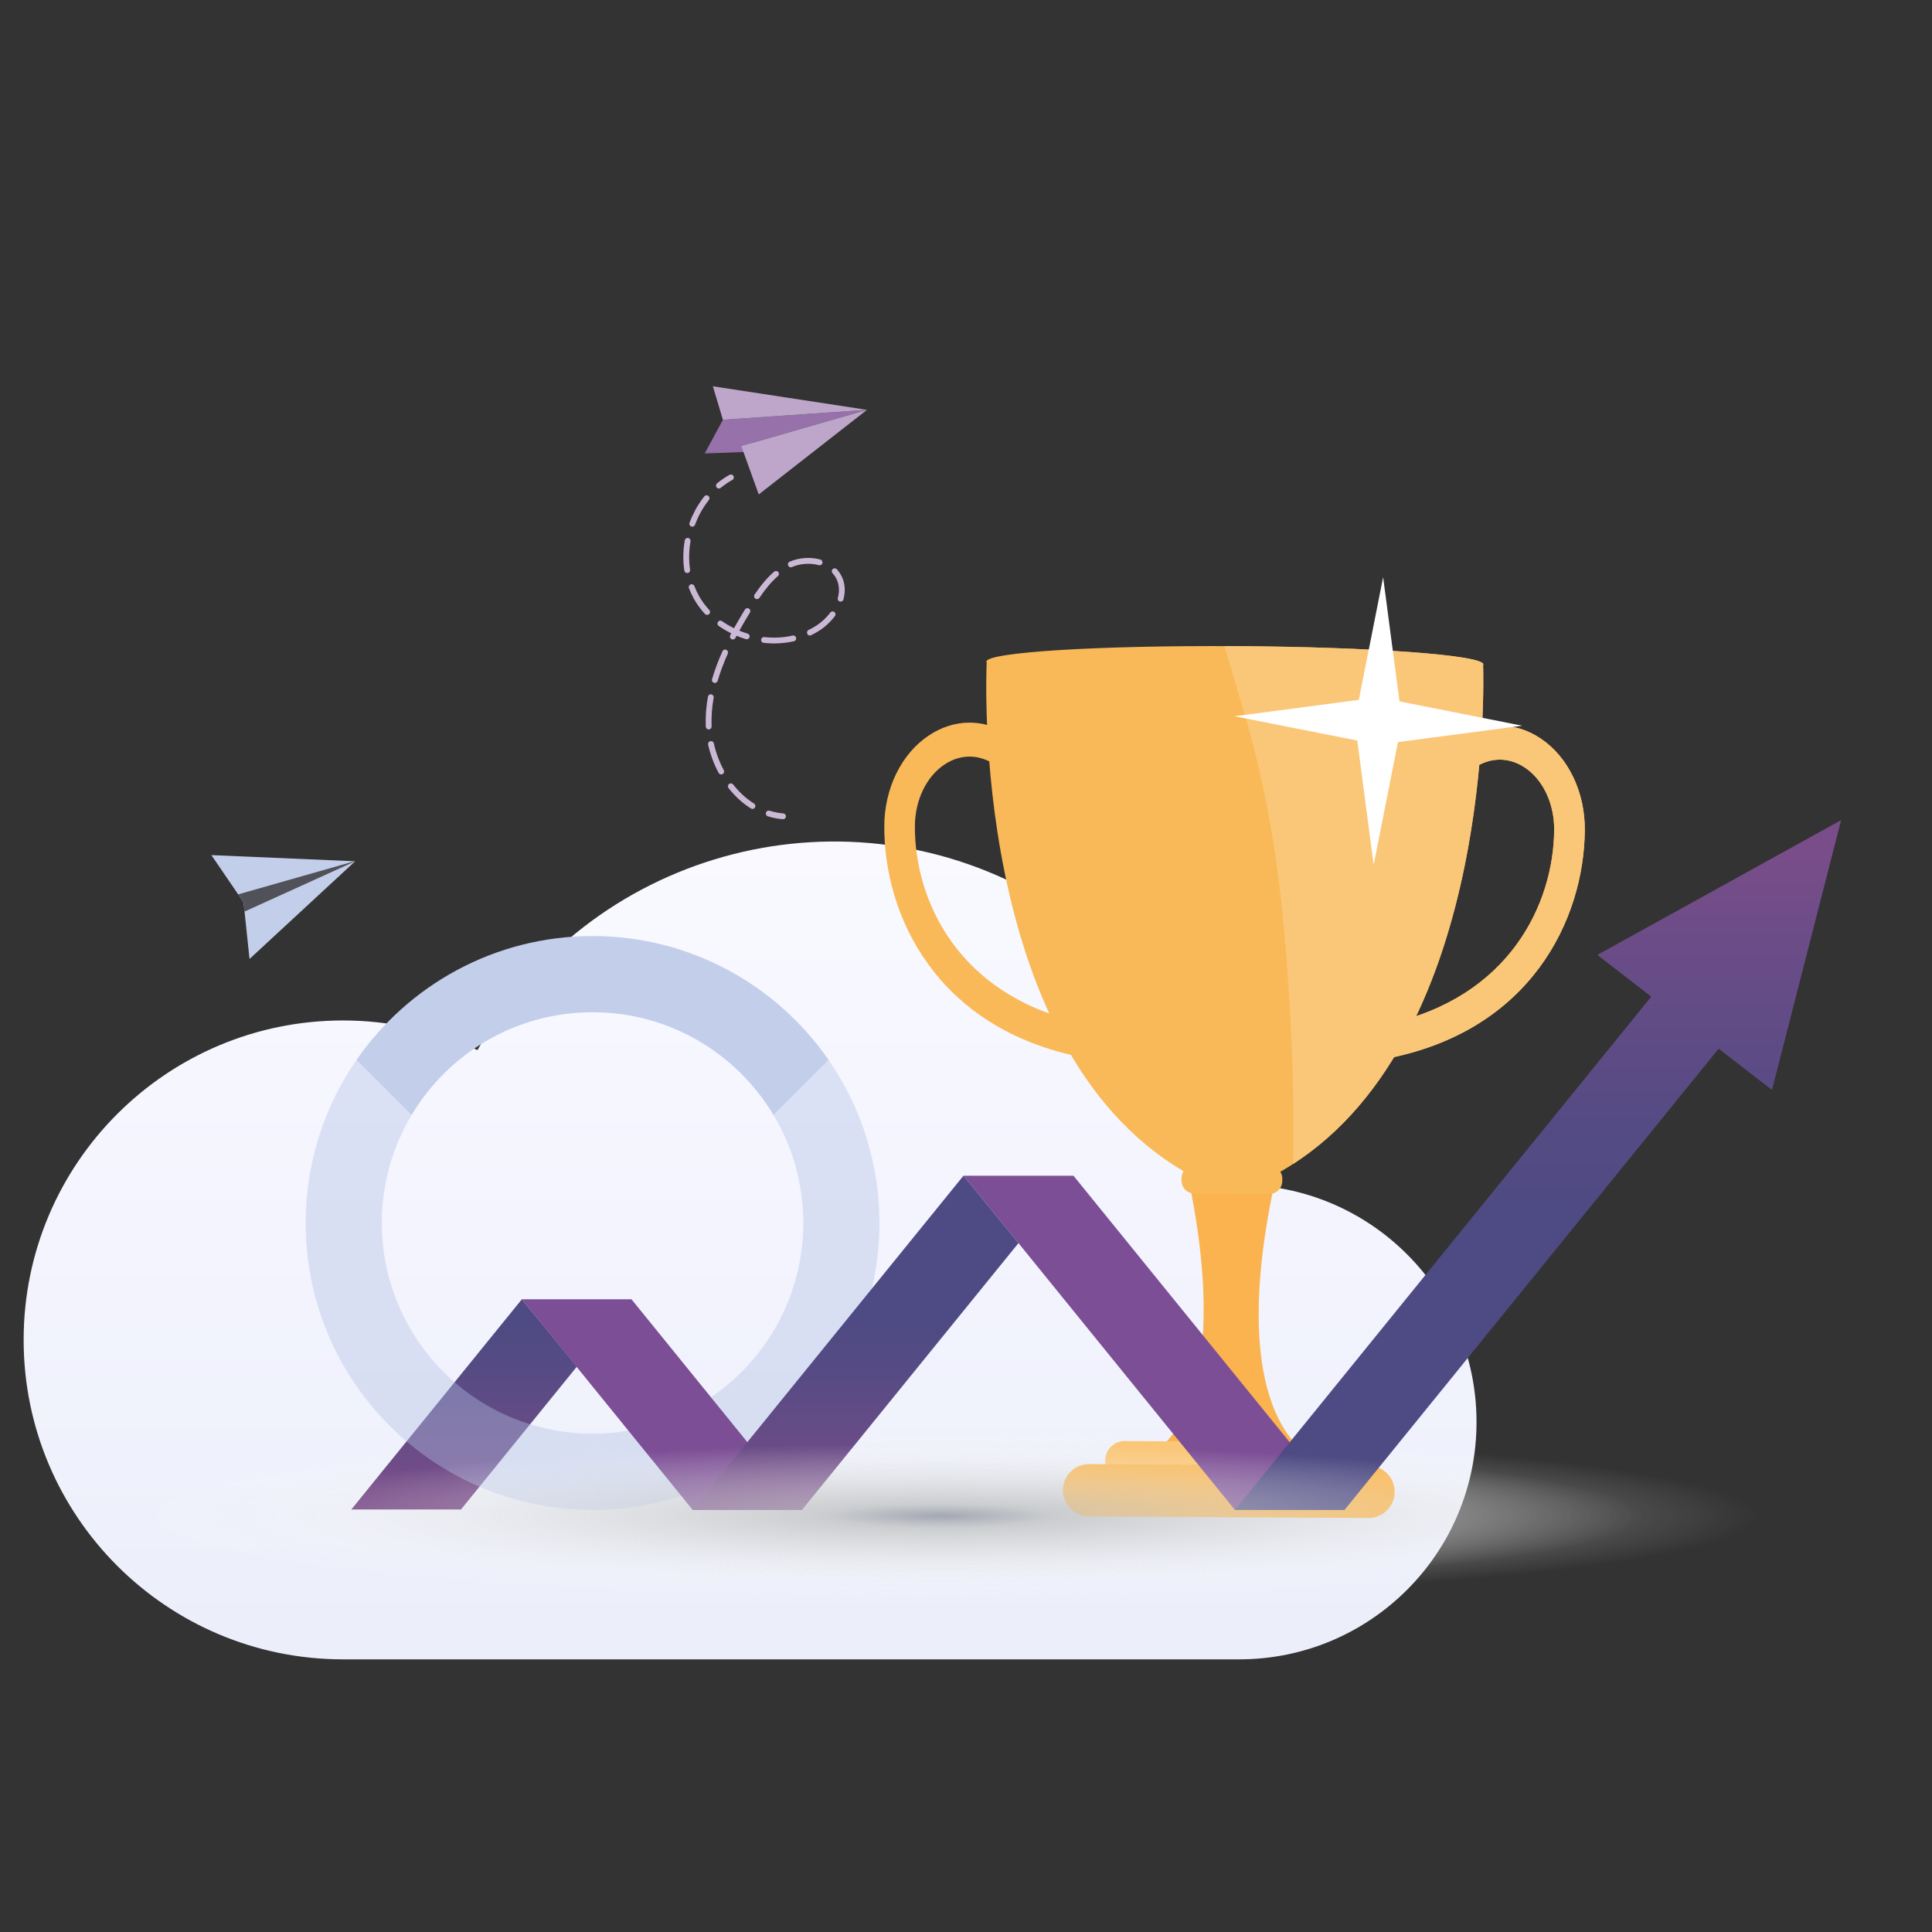
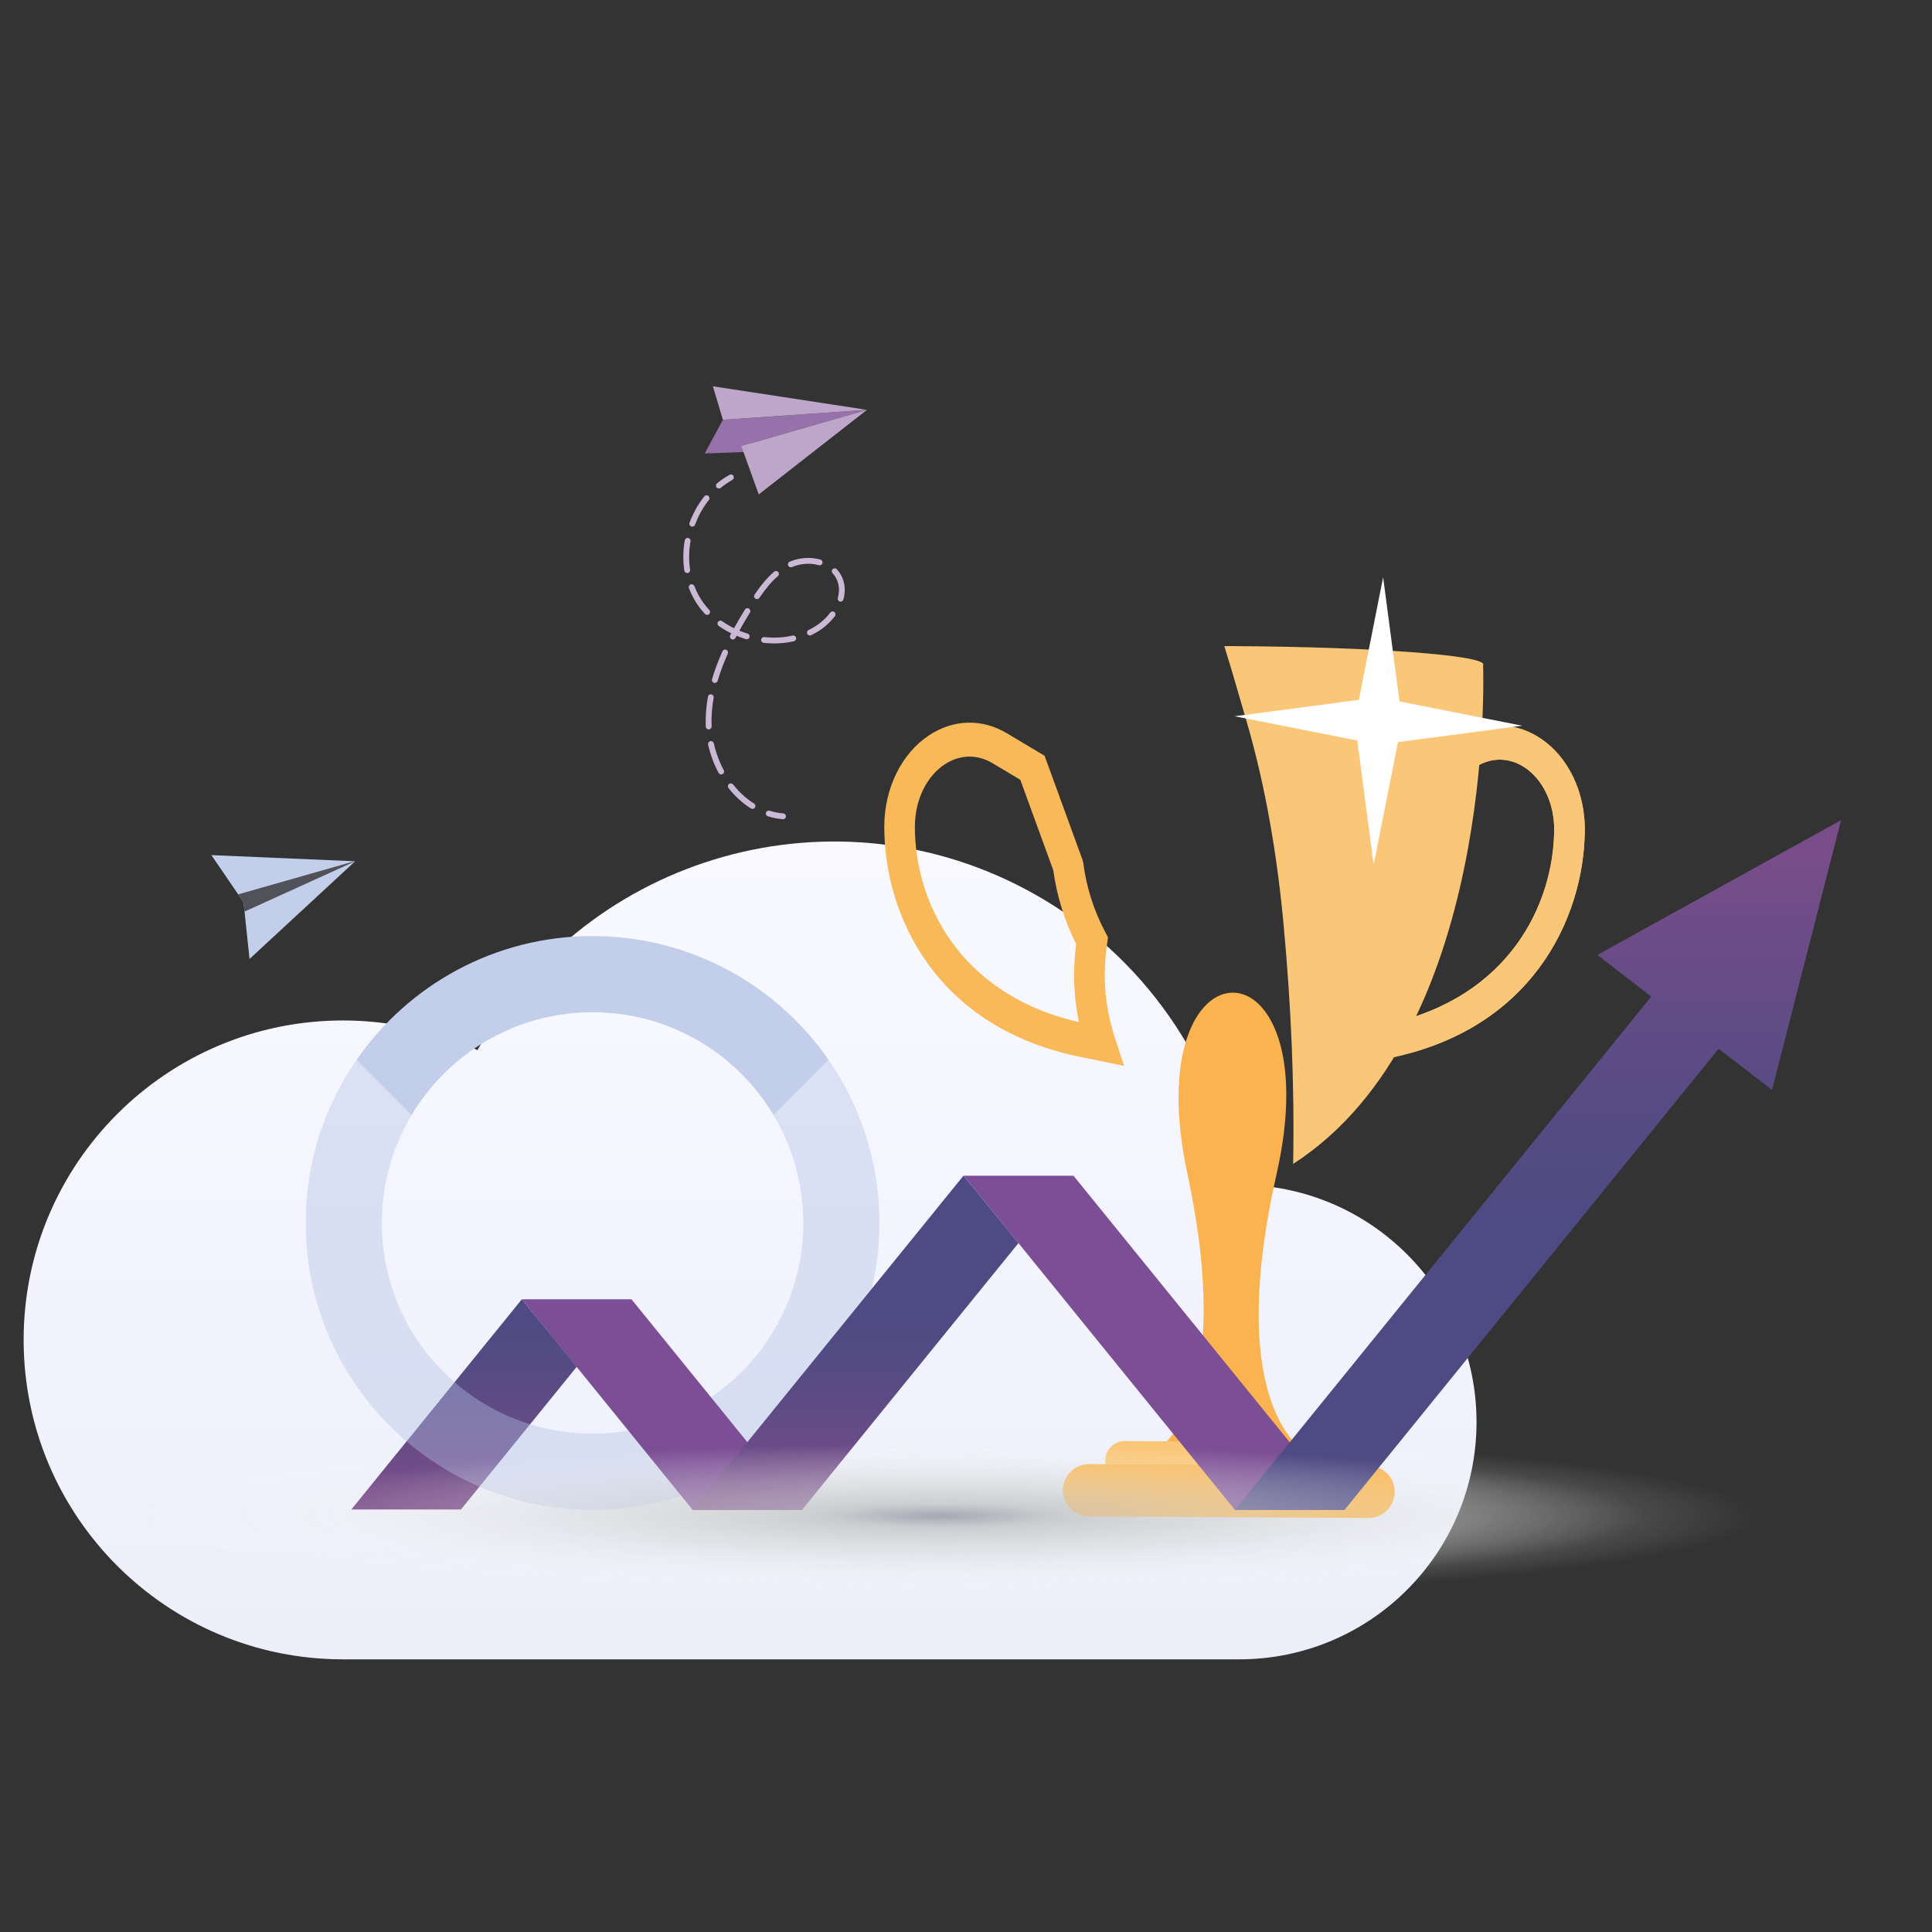
<svg xmlns="http://www.w3.org/2000/svg" version="1.1" id="smarter_recovery_white" x="0px" y="0px" viewBox="0 0 640 640" xml:space="preserve">
  <rect x="0" y="0" width="640" height="640" fill="#333333" stroke="none" />
  <g>
    <linearGradient id="Path_700_00000092455166090597516100000012949523507141617815_" gradientUnits="userSpaceOnUse" x1="-668.137" y1="-539.434" x2="-668.137" y2="-542.62" gradientTransform="matrix(348.6 0 0 -196.227 233161.016 -105738.406)">
      <stop offset="0" style="stop-color:#FFFFFF" />
      <stop offset="0.396" style="stop-color:#F6F6FF" />
      <stop offset="1" style="stop-color:#E1E7F5" />
    </linearGradient>
    <path id="Path_700_00000097458965884516858290000018255262731139513015_" fill="url(#Path_700_00000092455166090597516100000012949523507141617815_)" d=" M489.12,471.07c0,43.42-35.2,78.61-78.61,78.61h-296.9C55.16,549.66,7.81,502.26,7.83,443.82c0.02-58.44,47.42-105.8,105.86-105.78 c15.36,0.01,30.54,3.36,44.48,9.82c36.67-65.22,119.26-88.36,184.48-51.69c35.92,20.19,60.69,55.64,67.31,96.3h0.54 C453.92,392.47,489.12,427.66,489.12,471.07z" />
    <radialGradient id="Ellipse_166_00000162317845638196782530000000269194237871497119_" cx="-668.081" cy="-566.856" r="0.613" gradientTransform="matrix(446 0 0 -45 298274 -25006.305)" gradientUnits="userSpaceOnUse">
      <stop offset="0" style="stop-color:#9B9FAA" />
      <stop offset="0.157" style="stop-color:#C7C9CA" />
      <stop offset="1" style="stop-color:#FFFFFF;stop-opacity:0" />
    </radialGradient>
    <ellipse id="Ellipse_166_00000124159418935465209710000009032198894693305767_" opacity="0.67" fill="url(#Ellipse_166_00000162317845638196782530000000269194237871497119_)" cx="310.02" cy="502.21" rx="273.57" ry="27.6" />
    <g>
      <g>
        <polygon fill="#C3CFEA" points="70.03,283.27 80.68,298.88 82.66,317.67 117.64,285.31 " />
      </g>
      <g>
        <polygon fill="#515159" points="80.68,298.88 78.9,296.27 117.4,285.3 117.64,285.31 117.57,285.36 81.01,301.97 " />
      </g>
    </g>
    <path opacity="0.4" fill="#B3C2E5" d="M274.5,351.14l-18.25,18.25c6.25,10.46,9.84,22.67,9.84,35.74c0,38.55-31.25,69.8-69.8,69.8 c0,0,0,0,0,0v25.24c0,0,0,0,0,0c52.49,0,95.04-42.55,95.04-95.04C291.33,385.07,285.11,366.47,274.5,351.14z" />
    <g>
      <g>
        <g>
          <g>
            <path fill="#F9B958" d="M363.64,351.29c-1.57-0.32-3.17-0.65-4.89-0.99c-48.75-9.49-65.92-47.2-65.82-76.61 c0.04-12.59,5.74-24.14,14.86-30.13c8.12-5.34,17.53-5.57,25.8-0.63l12.44,7.43l12.51,34.32l0.32,1.29 c1.05,8.02,3.49,15.69,7.27,22.8l0.91,1.71l-0.27,1.96c-0.43,3.12-0.66,5.52-0.75,7.81c-0.33,7.95,0.79,15.9,3.32,23.6 l3.04,9.25L363.64,351.29z M348.91,288.27l-10.92-29.96l-9.23-5.51c-5.06-3.02-10.82-2.87-15.8,0.4 c-6.07,3.99-9.86,11.85-9.89,20.52c-0.09,24.43,14.16,55.64,54.32,64.86c-1.26-6.21-1.77-12.51-1.51-18.84 c0.09-2.17,0.28-4.39,0.6-7.02C352.65,305.06,350.1,296.84,348.91,288.27z" />
          </g>
          <g>
            <path fill="#FBB34F" d="M444.62,353.52l3.15-9.22c2.62-7.67,3.83-15.6,3.59-23.56c-0.07-2.28-0.27-4.69-0.66-7.81l-0.24-1.97 l0.93-1.7c3.86-7.06,6.4-14.7,7.54-22.71l0.33-1.29l12.9-34.18l12.53-7.29c8.33-4.84,17.73-4.51,25.79,0.93 c9.05,6.1,14.61,17.71,14.51,30.3c-0.23,29.41-17.84,66.91-66.69,75.85c-1.72,0.31-3.33,0.63-4.9,0.93L444.62,353.52z M460.98,313.33c0.29,2.63,0.46,4.85,0.52,7.03c0.19,6.33-0.39,12.62-1.72,18.82c40.26-8.76,54.87-39.81,55.06-64.23 c0.07-8.67-3.63-16.58-9.65-20.64c-4.94-3.33-10.7-3.55-15.79-0.59l-9.29,5.4l-11.26,29.83 C467.55,297.52,464.91,305.7,460.98,313.33z" />
          </g>
          <path fill="#FBB34F" d="M422.9,388.84c18.02-79.8-46.69-80.17-29.59-0.17c17.1,80-11.71,92.77-11.71,92.77l0,0 c17,5,34.88,5.11,51.94,0.3l0,0C433.54,481.74,404.88,468.64,422.9,388.84z" />
-           <path fill="#F9B958" d="M491.29,220.26c0.02-0.05,0.1-0.09,0.1-0.14c0.02-3.1-36.82-5.82-82.29-6.08 c-45.47-0.26-82.34,2.04-82.35,5.14c0,0.05,0.09,0.1,0.11,0.15c-0.14,2.92-5.68,127.07,65.22,168.64 c-0.39,0.64-0.68,1.35-0.68,2.16l-0.01,0.92c-0.01,2.37,1.91,4.32,4.28,4.33l24.77,0.14c2.37,0.01,4.32-1.91,4.33-4.28 l0.01-0.92c0-0.8-0.27-1.52-0.66-2.16C495.54,347.38,491.4,223.06,491.29,220.26z" />
          <g>
            <path fill="#FAC779" d="M444.62,353.52l3.15-9.22c2.62-7.67,3.83-15.6,3.59-23.56c-0.07-2.28-0.27-4.69-0.66-7.81l-0.24-1.97 l0.93-1.7c3.86-7.06,6.4-14.7,7.54-22.71l0.33-1.29l12.9-34.18l12.53-7.29c8.33-4.84,17.73-4.51,25.79,0.93 c9.05,6.1,14.61,17.71,14.51,30.3c-0.23,29.41-17.84,66.91-66.69,75.85c-1.72,0.31-3.33,0.63-4.9,0.93L444.62,353.52z M460.98,313.33c0.29,2.63,0.46,4.85,0.52,7.03c0.19,6.33-0.39,12.62-1.72,18.82c40.26-8.76,54.87-39.81,55.06-64.23 c0.07-8.67-3.63-16.58-9.65-20.64c-4.94-3.33-10.7-3.55-15.79-0.59l-9.29,5.4l-11.26,29.83 C467.55,297.52,464.91,305.7,460.98,313.33z" />
          </g>
          <path fill="#FAC779" d="M491.29,220.26c0.02-0.05,0.1-0.09,0.1-0.14c0.02-3.1-36.82-5.82-82.29-6.08 c-1.18-0.01-2.36-0.01-3.53-0.01c2.56,8.23,4.92,16.51,7.31,24.68c6.47,22.16,10.25,45.08,12.37,68.05 c2.41,26.1,3.61,52.51,3.12,78.8C495.37,342.38,491.39,223.01,491.29,220.26z" />
        </g>
        <polygon fill="#FFFFFF" points="463.09,245.83 504.24,240.4 463.6,232.35 458.18,191.2 450.13,231.84 408.98,237.27 449.62,245.31 455.04,286.47 " />
      </g>
      <path fill="#FAC779" d="M441.6,490.68l-69.06-0.4c-3.55-0.02-6.44-2.94-6.42-6.5l0,0c0.02-3.55,2.94-6.44,6.5-6.42l69.07,0.4 c3.55,0.02,6.44,2.94,6.42,6.5l0,0C448.07,487.81,445.15,490.7,441.6,490.68z" />
      <path fill="#F9B958" d="M453.3,502.86l-92.6-0.53c-4.76-0.03-8.64-3.95-8.61-8.71l0,0c0.03-4.76,3.95-8.64,8.71-8.61l92.6,0.53 c4.76,0.03,8.64,3.95,8.61,8.71l0,0C461.98,499.01,458.06,502.89,453.3,502.86z" />
    </g>
    <g>
      <linearGradient id="SVGID_1_" gradientUnits="userSpaceOnUse" x1="3835.404" y1="1937.879" x2="3727.446" y2="2070.959" gradientTransform="matrix(-0.777 -0.63 -0.63 0.777 4353.174 1300.003)">
        <stop offset="0.275" style="stop-color:#4E4A83" />
        <stop offset="0.377" style="stop-color:#564B84" />
        <stop offset="0.534" style="stop-color:#6B4C87" />
        <stop offset="0.613" style="stop-color:#784D89" />
        <stop offset="0.752" style="stop-color:#804E8B" />
        <stop offset="0.964" style="stop-color:#95508F" />
        <stop offset="1" style="stop-color:#995190" />
      </linearGradient>
      <polygon fill="url(#SVGID_1_)" points="152.71,500.03 191.08,452.73 172.86,430.41 116.39,500.03 " />
      <polygon fill="#7C4E95" points="209.19,430.41 172.86,430.41 229.45,500.17 265.77,500.17 " />
      <polygon fill="#7C4E95" points="355.6,389.47 319.16,389.47 337.38,411.79 409.07,500.17 445.4,500.17 " />
      <linearGradient id="SVGID_00000037687493228399066770000017397478174401653419_" gradientUnits="userSpaceOnUse" x1="3734.644" y1="1856.316" x2="3626.686" y2="1989.396" gradientTransform="matrix(-0.777 -0.63 -0.63 0.777 4353.174 1300.003)">
        <stop offset="0.275" style="stop-color:#4E4A83" />
        <stop offset="0.377" style="stop-color:#564B84" />
        <stop offset="0.534" style="stop-color:#6B4C87" />
        <stop offset="0.613" style="stop-color:#784D89" />
        <stop offset="0.752" style="stop-color:#804E8B" />
        <stop offset="0.964" style="stop-color:#95508F" />
        <stop offset="1" style="stop-color:#995190" />
      </linearGradient>
      <polygon fill="url(#SVGID_00000037687493228399066770000017397478174401653419_)" points="229.36,500.17 319.16,389.47 337.38,411.79 265.68,500.17 " />
      <linearGradient id="SVGID_00000011753036607972335920000015622351882508195458_" gradientUnits="userSpaceOnUse" x1="509.481" y1="501.552" x2="509.481" y2="147.856">
        <stop offset="0.275" style="stop-color:#4E4A83" />
        <stop offset="0.377" style="stop-color:#564B84" />
        <stop offset="0.534" style="stop-color:#6B4C87" />
        <stop offset="0.613" style="stop-color:#784D89" />
        <stop offset="0.752" style="stop-color:#804E8B" />
        <stop offset="0.964" style="stop-color:#95508F" />
        <stop offset="1" style="stop-color:#995190" />
      </linearGradient>
      <polygon fill="url(#SVGID_00000011753036607972335920000015622351882508195458_)" points="609.89,271.68 529.14,316.33 547,330.14 409.08,500.17 445.4,500.17 569.32,347.4 587,361.06 " />
    </g>
    <path opacity="0.4" fill="#B3C2E5" d="M126.49,405.12c0-13.06,3.6-25.28,9.84-35.74l-18.25-18.25 c-10.61,15.34-16.83,33.93-16.83,53.99c0,52.49,42.55,95.04,95.04,95.04v-25.24C157.74,474.93,126.49,443.67,126.49,405.12z" />
    <path fill="#C3CFEA" d="M196.29,335.32c25.49,0,47.78,13.67,59.96,34.07l18.25-18.25c-17.15-24.8-45.78-41.06-78.21-41.06 c-32.43,0-61.06,16.26-78.21,41.06l18.25,18.25C148.51,348.98,170.8,335.32,196.29,335.32z" />
    <radialGradient id="Ellipse_166_00000175314307465966773320000002206772387802083225_" cx="-668.081" cy="-566.856" r="0.527" gradientTransform="matrix(446 0 0 -45 298274 -25006.305)" gradientUnits="userSpaceOnUse">
      <stop offset="0" style="stop-color:#9B9FAA" />
      <stop offset="0.157" style="stop-color:#C7C9CA" />
      <stop offset="1" style="stop-color:#FFFFFF;stop-opacity:0" />
    </radialGradient>
    <ellipse id="Ellipse_166_00000034785430653811996680000012576528489958987688_" opacity="0.67" fill="url(#Ellipse_166_00000175314307465966773320000002206772387802083225_)" cx="310.02" cy="502.21" rx="234.91" ry="23.7" />
    <g>
      <g>
        <polygon fill="#9671AA" points="239.47,139.06 233.44,150.22 245.58,147.77 287.2,135.77 " />
        <polygon fill="#9671AA" points="233.44,150.22 253.98,149.45 249.01,146.78 " />
        <polygon fill="#BDA6CA" points="239.47,139.06 236.15,127.96 287.2,135.77 " />
        <polygon fill="#BDA6CA" points="287.2,135.77 245.58,147.77 251.34,163.79 " />
      </g>
      <g>
        <g>
          <path fill="#CBB8D5" d="M237.68,161.71c-0.11-0.06-0.2-0.14-0.28-0.23c-0.34-0.41-0.28-1.02,0.13-1.36 c1.3-1.07,2.69-2.02,4.13-2.82c0.47-0.26,1.05-0.09,1.31,0.38c0.26,0.47,0.09,1.05-0.38,1.31c-1.34,0.74-2.63,1.63-3.84,2.62 C238.45,161.86,238.02,161.89,237.68,161.71z" />
        </g>
        <g>
          <path fill="#CBB8D5" d="M248.81,267.85c-0.02-0.01-0.04-0.02-0.05-0.03c-2.75-1.72-5.25-3.99-7.42-6.75 c-0.33-0.42-0.26-1.03,0.16-1.36c0.42-0.33,1.02-0.25,1.36,0.16c2.03,2.59,4.36,4.71,6.92,6.31c0.45,0.28,0.59,0.88,0.31,1.33 C249.81,267.94,249.25,268.09,248.81,267.85z M238.44,256.42c-0.16-0.09-0.3-0.22-0.39-0.39c-1.58-2.95-2.75-6.1-3.47-9.36 c-0.12-0.52,0.21-1.04,0.74-1.15c0.52-0.11,1.03,0.21,1.15,0.73c0.68,3.09,1.79,6.08,3.28,8.87c0.25,0.47,0.08,1.05-0.39,1.31 C239.06,256.58,238.72,256.57,238.44,256.42z M234.31,241.51c-0.29-0.16-0.49-0.45-0.51-0.8l-0.02-0.47 c-0.09-3.07,0.16-6.25,0.73-9.45c0.09-0.53,0.6-0.88,1.12-0.78c0.53,0.09,0.87,0.59,0.78,1.12c-0.55,3.07-0.78,6.12-0.7,9.06 l0.02,0.44c0.02,0.53-0.39,0.98-0.92,1.01C234.63,241.64,234.46,241.59,234.31,241.51z M236.34,226.12 c-0.39-0.21-0.6-0.67-0.47-1.12c0.87-2.97,2.03-6.09,3.45-9.25c0.22-0.49,0.79-0.7,1.28-0.49c0.47,0.2,0.7,0.79,0.49,1.27 c-1.38,3.09-2.51,6.12-3.36,9.01c-0.15,0.51-0.68,0.8-1.2,0.66C236.46,226.18,236.4,226.15,236.34,226.12z M242.3,211.73 c-0.46-0.25-0.64-0.83-0.4-1.3c0.11-0.21,0.22-0.42,0.33-0.63c-1.45-0.72-2.85-1.54-4.15-2.46c-0.44-0.31-0.54-0.91-0.23-1.34 c0.31-0.43,0.91-0.55,1.34-0.23c1.24,0.87,2.58,1.66,3.96,2.34c1.08-1.96,2.28-4,3.62-6.19c0.28-0.45,0.88-0.59,1.33-0.32 c0.45,0.28,0.6,0.87,0.32,1.33c-1.3,2.12-2.45,4.08-3.5,5.98c0.89,0.37,1.8,0.69,2.73,0.98c0.52,0.16,0.8,0.7,0.64,1.2 c-0.16,0.51-0.7,0.8-1.2,0.64c-1.05-0.32-2.08-0.69-3.09-1.12c-0.13,0.24-0.25,0.48-0.38,0.72c-0.25,0.47-0.83,0.65-1.3,0.41 C242.31,211.74,242.31,211.74,242.3,211.73z M233.78,203.58c-0.09-0.05-0.18-0.11-0.25-0.19c-1.43-1.55-2.67-3.24-3.67-5.03 c-0.63-1.12-1.18-2.3-1.64-3.51c-0.19-0.5,0.06-1.06,0.56-1.25c0.5-0.19,1.06,0.06,1.25,0.56c0.43,1.12,0.94,2.22,1.52,3.25 c0.93,1.66,2.08,3.23,3.41,4.66c0.36,0.39,0.34,1-0.05,1.36C234.58,203.72,234.13,203.77,233.78,203.58z M252.63,212.84 c-0.34-0.18-0.55-0.55-0.5-0.95c0.06-0.53,0.53-0.91,1.07-0.85c3.21,0.35,6.36,0.19,9.37-0.5c0.52-0.12,1.04,0.21,1.15,0.73 c0.12,0.52-0.21,1.04-0.73,1.15c-3.22,0.73-6.59,0.91-10.01,0.53C252.86,212.93,252.74,212.89,252.63,212.84z M227.19,189.71 c-0.26-0.14-0.45-0.39-0.5-0.71c-0.49-3.27-0.44-6.64,0.15-10.01c0.09-0.52,0.59-0.88,1.12-0.78c0.53,0.09,0.88,0.59,0.78,1.12 c-0.55,3.17-0.6,6.33-0.14,9.4c0.08,0.53-0.28,1.02-0.81,1.1C227.58,189.84,227.37,189.8,227.19,189.71z M267.83,210.4 c-0.17-0.09-0.32-0.24-0.41-0.43c-0.23-0.48-0.03-1.06,0.45-1.29c0.73-0.35,1.44-0.74,2.12-1.16c1.93-1.19,3.68-2.77,5.05-4.6 c0.32-0.42,0.93-0.51,1.35-0.19c0.43,0.32,0.51,0.93,0.19,1.35c-1.52,2.01-3.45,3.77-5.58,5.07c-0.73,0.45-1.51,0.87-2.3,1.26 C268.42,210.56,268.1,210.55,267.83,210.4z M250.3,198.35c-0.03-0.02-0.06-0.03-0.08-0.05c-0.44-0.3-0.55-0.9-0.26-1.34 c2.25-3.31,4.31-5.72,6.48-7.58c0.4-0.35,1.01-0.3,1.36,0.1c0.35,0.4,0.3,1.01-0.1,1.36c-2.04,1.75-3.99,4.04-6.14,7.2 C251.27,198.46,250.73,198.58,250.3,198.35z M228.86,174.36c-0.42-0.23-0.61-0.73-0.45-1.18c0.53-1.43,1.17-2.83,1.89-4.17 c0.87-1.62,1.88-3.15,3.01-4.57c0.33-0.42,0.94-0.49,1.35-0.16c0.42,0.33,0.49,0.94,0.16,1.35c-1.05,1.33-2,2.77-2.82,4.29 c-0.68,1.25-1.27,2.57-1.77,3.92c-0.19,0.5-0.74,0.75-1.24,0.57C228.94,174.4,228.9,174.38,228.86,174.36z M278.01,199.18 c-0.39-0.21-0.59-0.66-0.47-1.11c0.63-2.29,0.48-4.43-0.47-6.34c-0.33-0.67-0.76-1.3-1.28-1.85c-0.36-0.39-0.34-1,0.05-1.36 c0.39-0.36,1-0.34,1.36,0.05c0.64,0.69,1.17,1.47,1.59,2.31c1.15,2.32,1.35,4.99,0.6,7.71c-0.14,0.51-0.67,0.82-1.19,0.67 C278.14,199.24,278.07,199.22,278.01,199.18z M261.51,187.81c-0.18-0.1-0.34-0.26-0.43-0.47c-0.21-0.49,0.01-1.06,0.5-1.27 c3.17-1.37,6.89-1.63,10.19-0.71c0.51,0.15,0.81,0.68,0.67,1.19c-0.14,0.51-0.68,0.81-1.19,0.67c-2.84-0.79-6.17-0.56-8.9,0.62 C262.07,187.97,261.76,187.95,261.51,187.81z" />
        </g>
        <g>
          <path fill="#CBB8D5" d="M254.19,270.34c-0.4-0.21-0.6-0.69-0.46-1.14c0.16-0.51,0.7-0.79,1.21-0.63 c1.47,0.46,2.99,0.75,4.52,0.88c0.53,0.04,0.93,0.51,0.89,1.04c-0.04,0.53-0.51,0.93-1.04,0.88c-1.67-0.13-3.33-0.45-4.94-0.96 C254.3,270.39,254.25,270.37,254.19,270.34z" />
        </g>
      </g>
    </g>
  </g>
</svg>